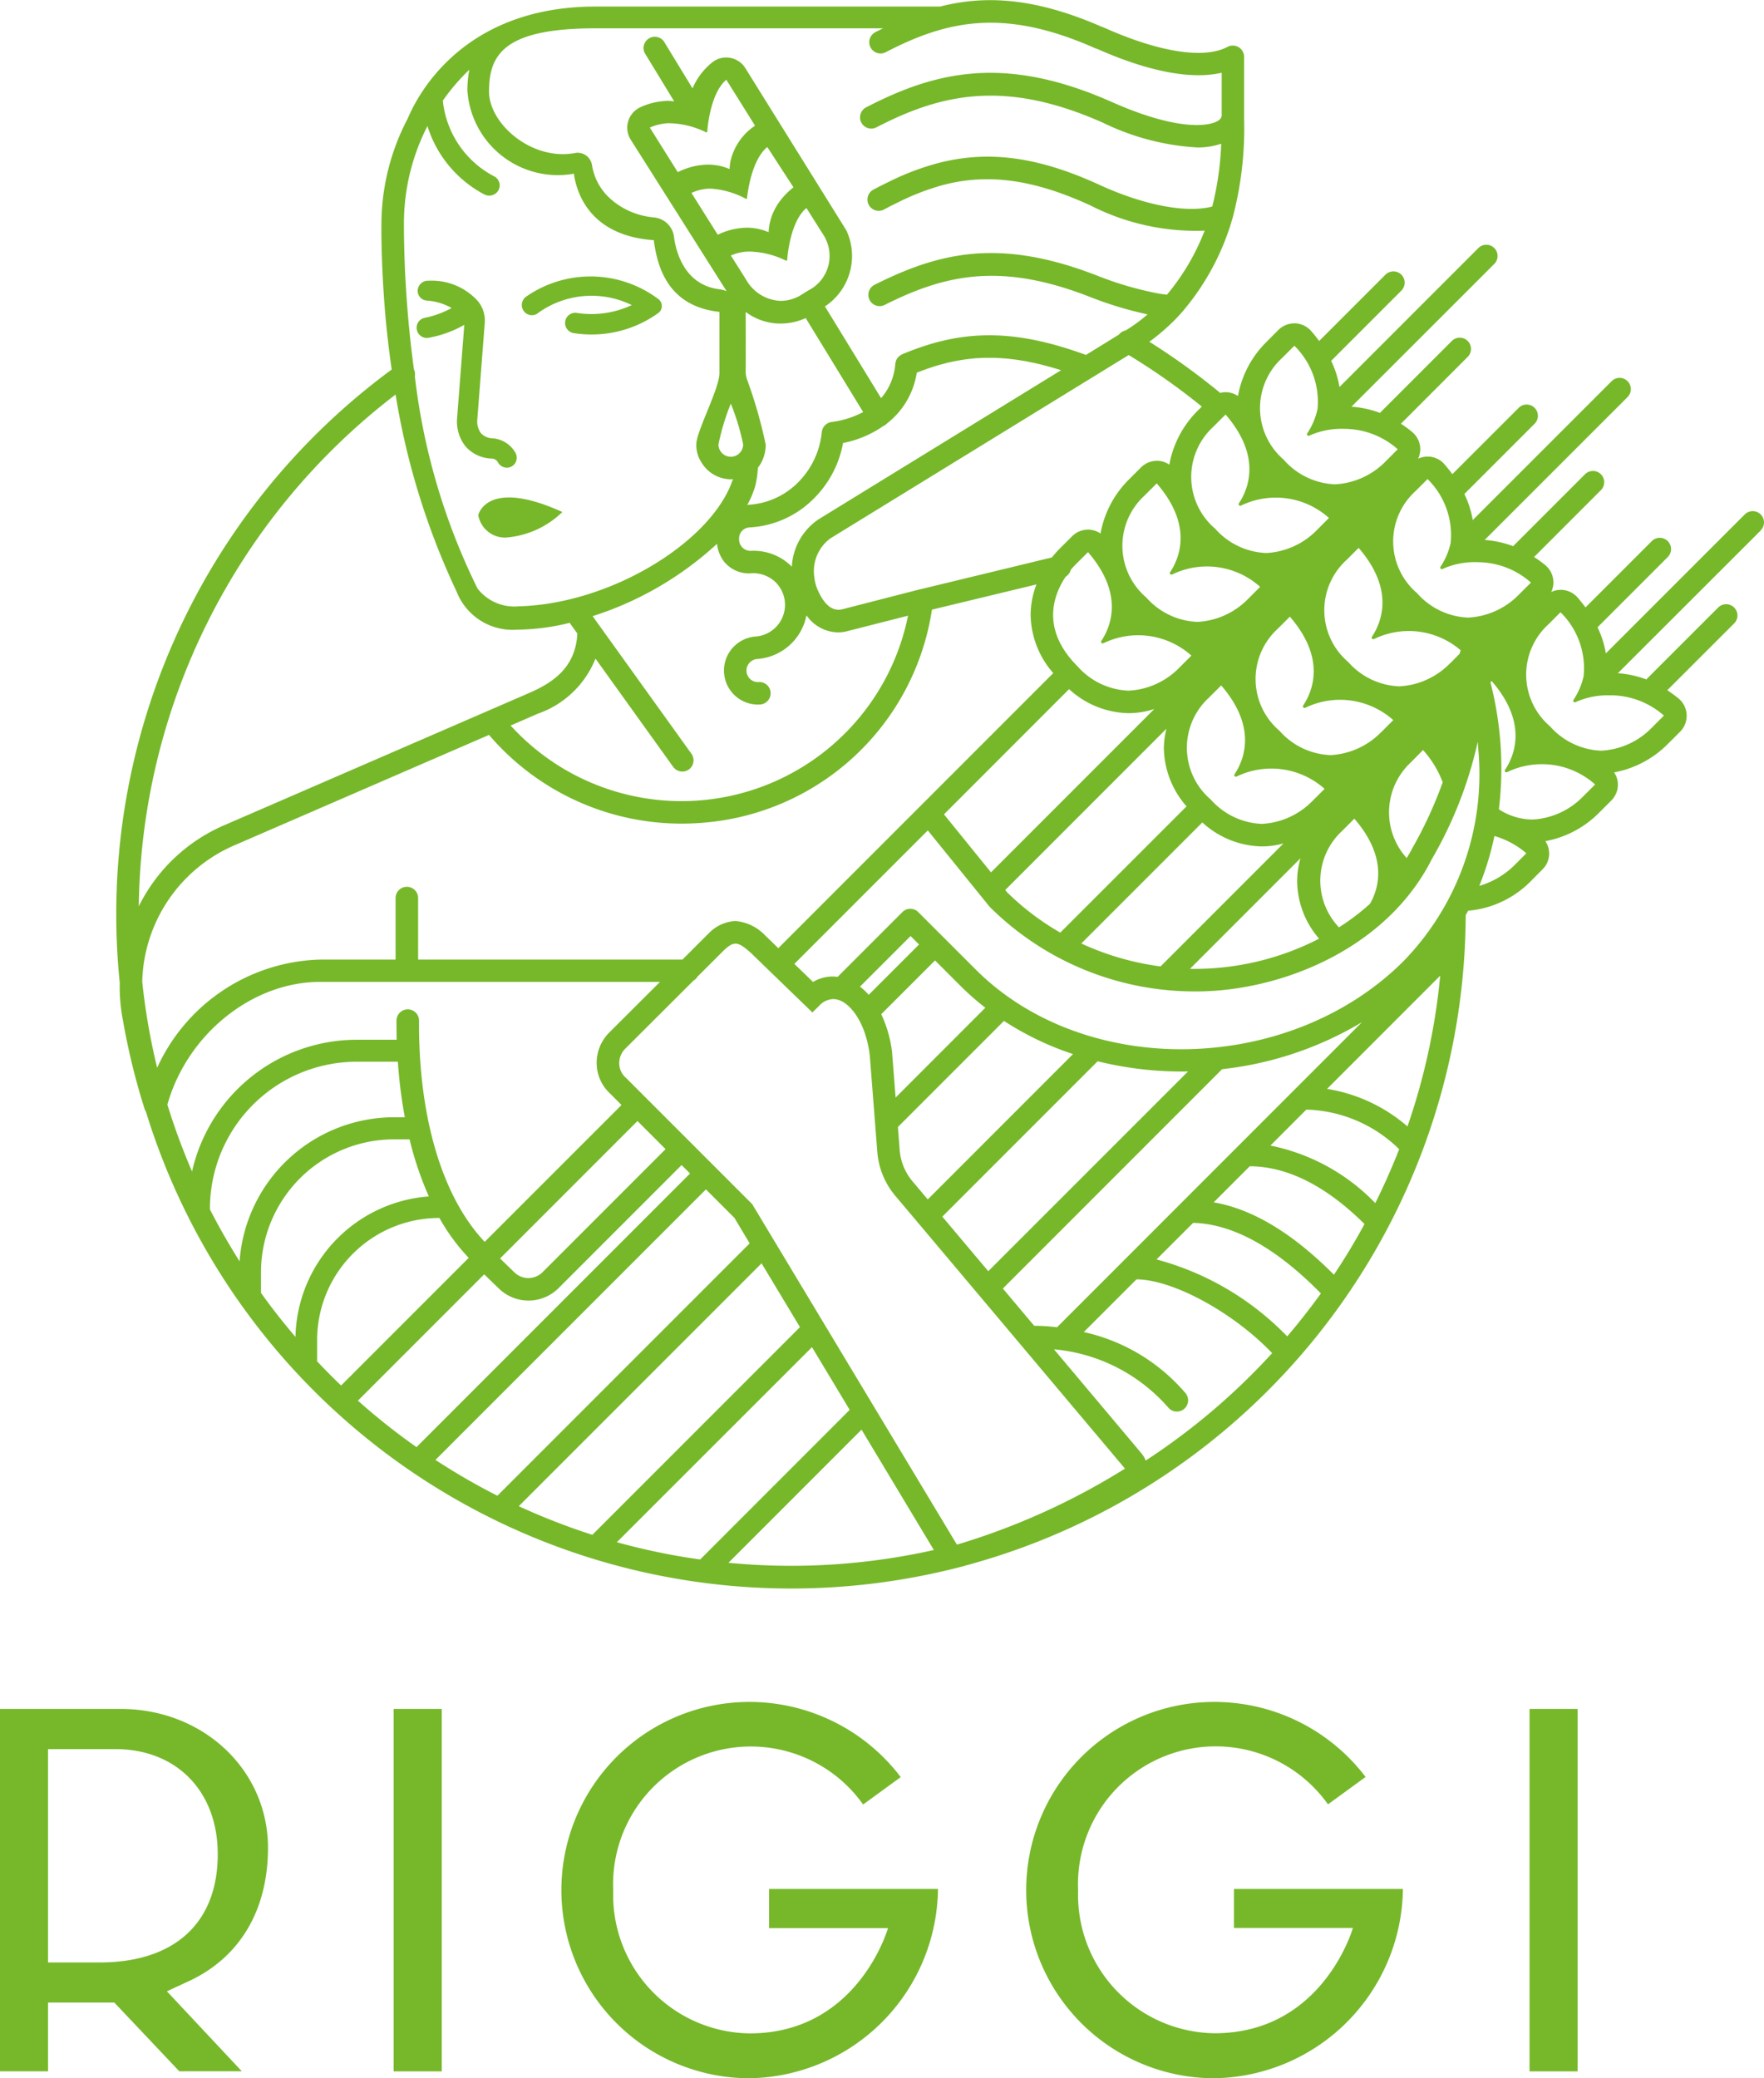
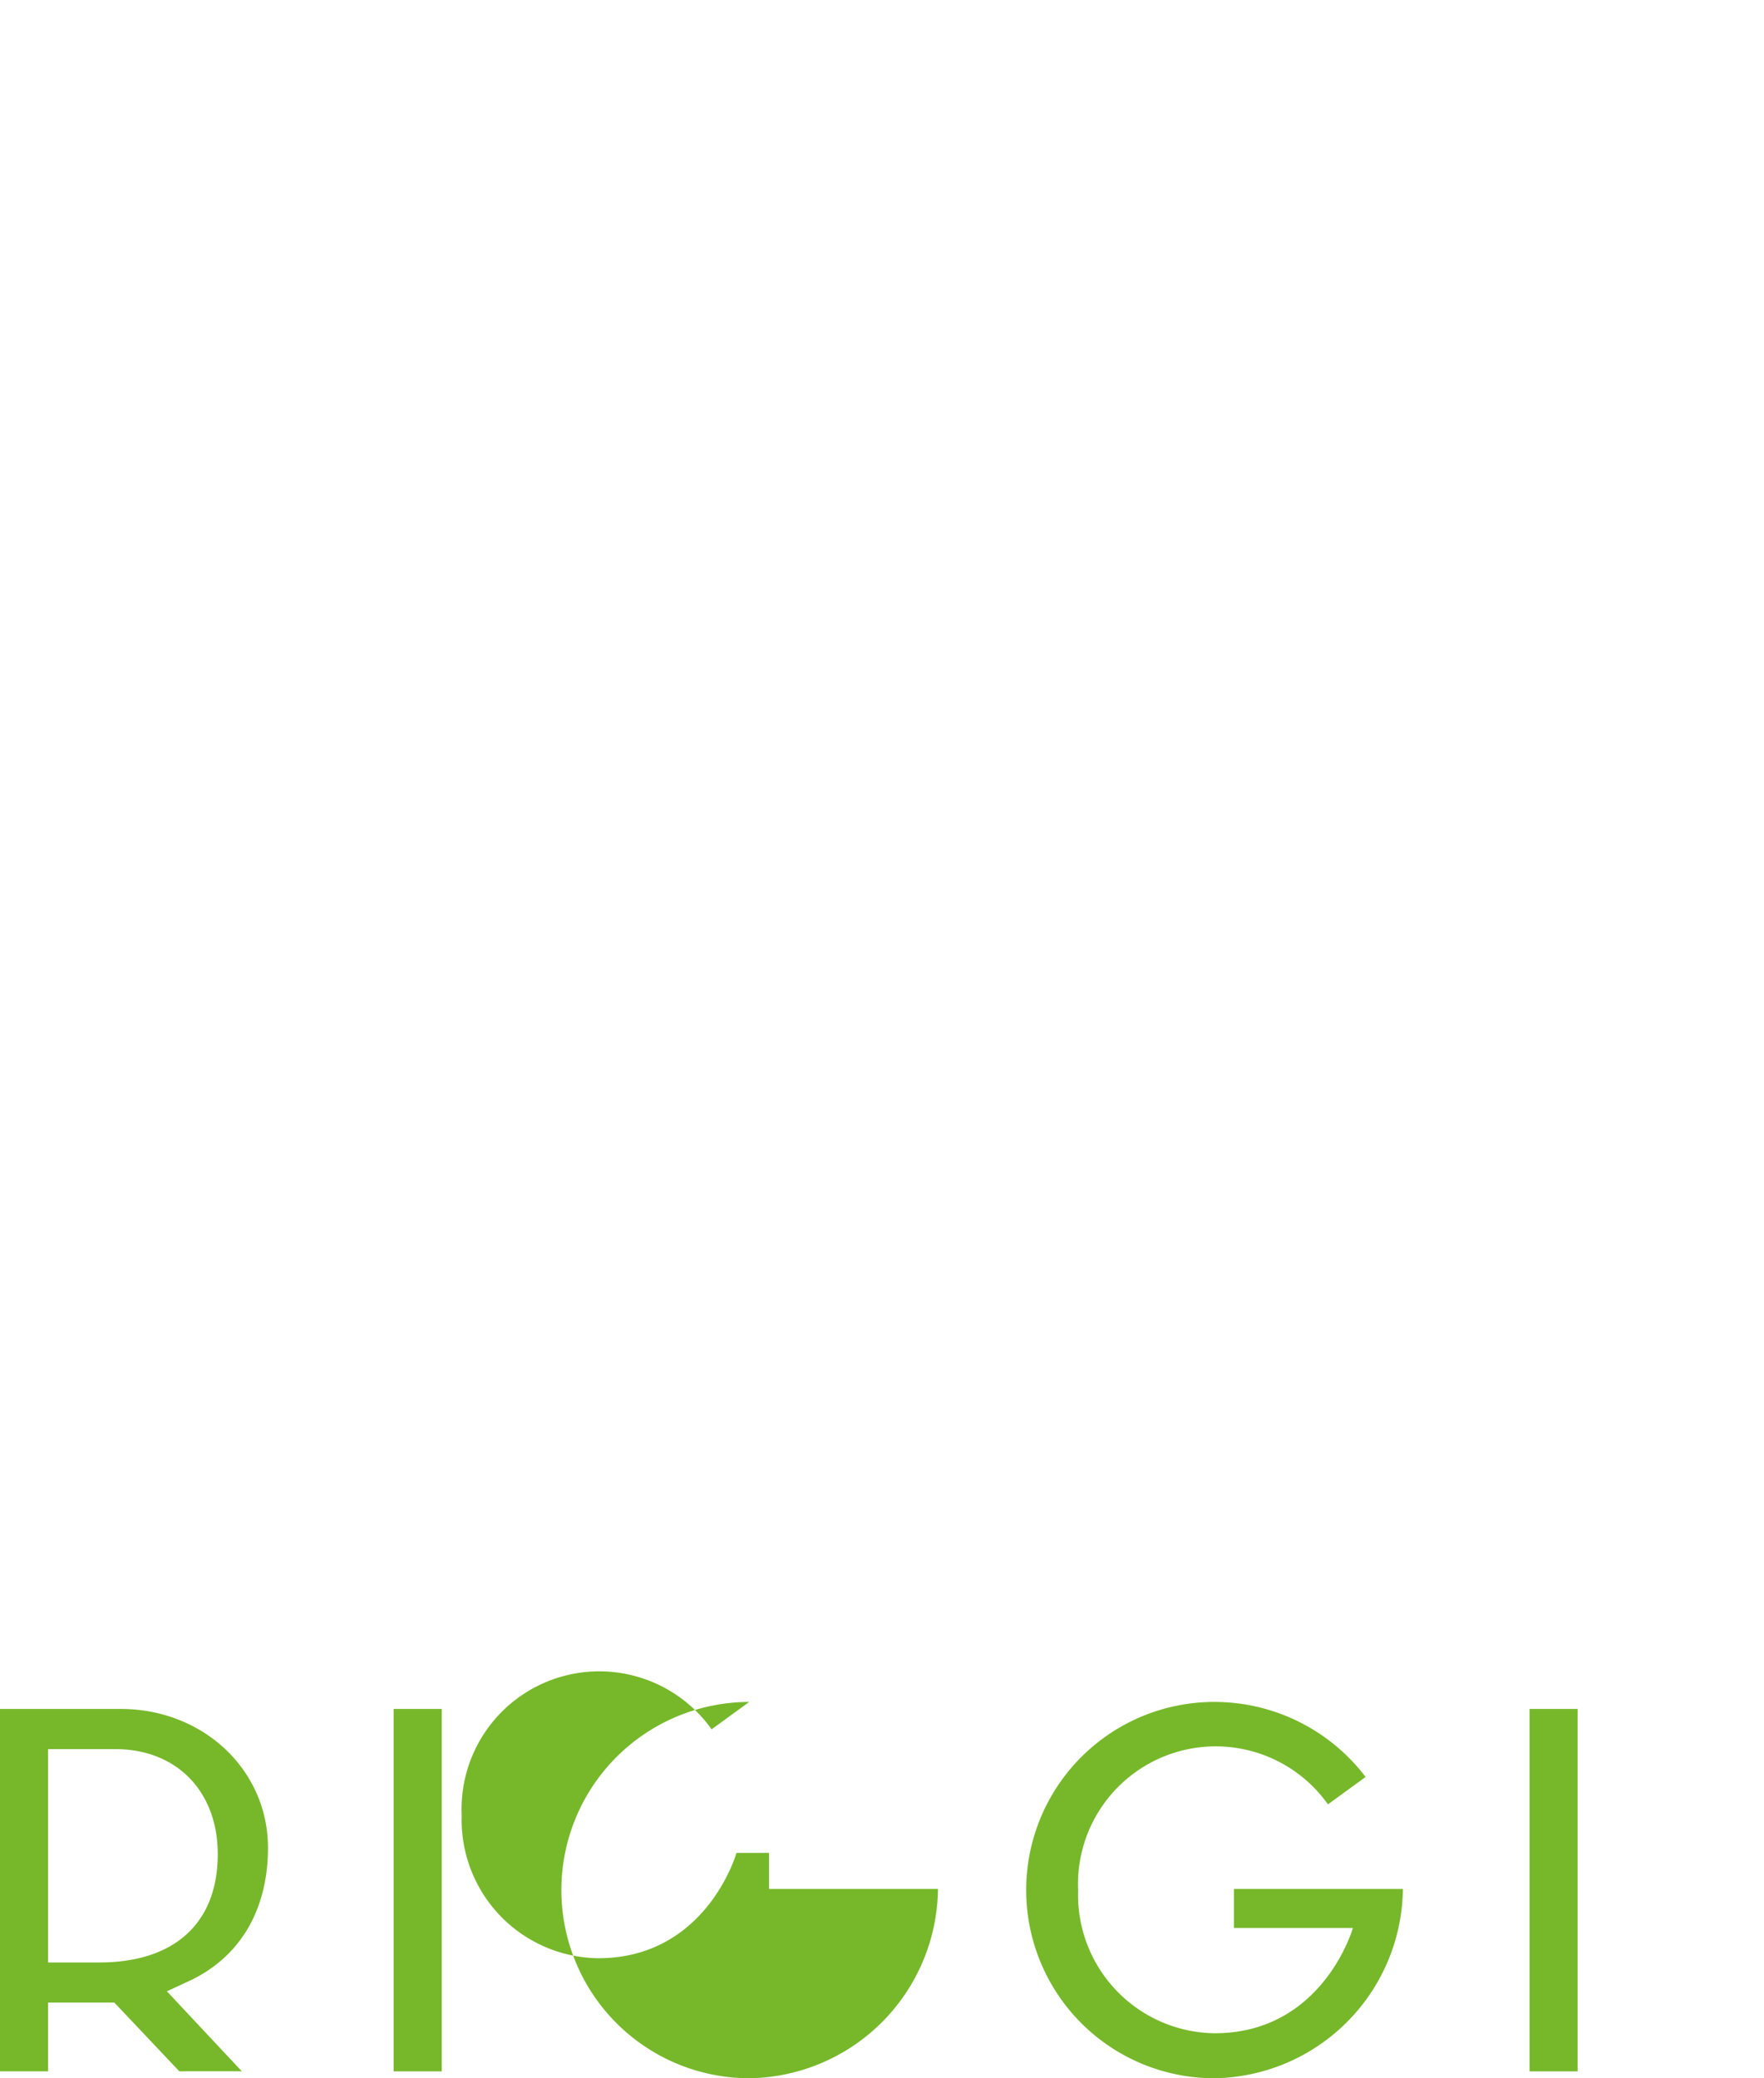
<svg xmlns="http://www.w3.org/2000/svg" width="112.542" height="132.545" viewBox="0 0 112.542 132.545">
  <defs>
    <style>.a{fill:#76b82a;}</style>
  </defs>
  <g transform="translate(-278.334 -41.063)">
    <g transform="translate(278.334 149.612)">
-       <path class="a" d="M326.167,100.606a12,12,0,0,1-.034-24A12.121,12.121,0,0,1,335.8,81.4l-2.4,1.747a8.788,8.788,0,0,0-15.943,5.484,8.824,8.824,0,0,0,8.709,9.115c6.914,0,8.822-6.715,8.822-6.715H327.4V88.535h10.776a12.207,12.207,0,0,1-12.01,12.071m29.655,0a12,12,0,0,1-.034-24,12.116,12.116,0,0,1,9.671,4.785l-2.4,1.747a8.786,8.786,0,0,0-15.94,5.484,8.822,8.822,0,0,0,8.706,9.115c6.914,0,8.825-6.715,8.825-6.715h-7.591V88.535h10.78a12.212,12.212,0,0,1-12.013,12.071m20.093-23.553h3.066v23.113h-3.066Zm-72.47,0h3.069v23.113h-3.069Zm-13.674,23.11-4.144-4.382H281.4v4.382h-3.069V77.053h7.7c5.271,0,9.4,3.89,9.4,8.856,0,3.982-1.8,7.005-5.069,8.514l-1.38.638,4.779,5.1ZM281.4,93.222h3.274c4.8,0,7.552-2.516,7.552-6.907,0-4.01-2.626-6.7-6.532-6.7H281.4Z" transform="translate(-278.334 -76.61)" />
+       <path class="a" d="M326.167,100.606a12,12,0,0,1-.034-24l-2.4,1.747a8.788,8.788,0,0,0-15.943,5.484,8.824,8.824,0,0,0,8.709,9.115c6.914,0,8.822-6.715,8.822-6.715H327.4V88.535h10.776a12.207,12.207,0,0,1-12.01,12.071m29.655,0a12,12,0,0,1-.034-24,12.116,12.116,0,0,1,9.671,4.785l-2.4,1.747a8.786,8.786,0,0,0-15.94,5.484,8.822,8.822,0,0,0,8.706,9.115c6.914,0,8.825-6.715,8.825-6.715h-7.591V88.535h10.78a12.212,12.212,0,0,1-12.013,12.071m20.093-23.553h3.066v23.113h-3.066Zm-72.47,0h3.069v23.113h-3.069Zm-13.674,23.11-4.144-4.382H281.4v4.382h-3.069V77.053h7.7c5.271,0,9.4,3.89,9.4,8.856,0,3.982-1.8,7.005-5.069,8.514l-1.38.638,4.779,5.1ZM281.4,93.222h3.274c4.8,0,7.552-2.516,7.552-6.907,0-4.01-2.626-6.7-6.532-6.7H281.4Z" transform="translate(-278.334 -76.61)" />
    </g>
    <g transform="translate(285.751 41.063)">
-       <path class="a" d="M300.423,61.339a6.048,6.048,0,0,0,1.738-.632,3.76,3.76,0,0,0-1.6-.476.622.622,0,0,1-.568-.592.659.659,0,0,1,.7-.672,3.965,3.965,0,0,1,3.106,1.261,1.937,1.937,0,0,1,.473,1.444l-.476,6.162a1.287,1.287,0,0,0,.235.861,1.087,1.087,0,0,0,.8.327,1.833,1.833,0,0,1,1.408.934.637.637,0,0,1-.562.937.661.661,0,0,1-.571-.357.458.458,0,0,0-.382-.226,2.311,2.311,0,0,1-1.689-.791,2.565,2.565,0,0,1-.525-1.808l.458-5.93a7.186,7.186,0,0,1-2.278.825.649.649,0,0,1-.763-.647.632.632,0,0,1,.5-.62m7.219-.293a5.838,5.838,0,0,1,6.007-.525,6.074,6.074,0,0,1-3.5.5.651.651,0,0,0-.208,1.286,7.3,7.3,0,0,0,5.429-1.3.561.561,0,0,0-.076-.907,7.2,7.2,0,0,0-8.382-.119.655.655,0,0,0-.113.971.636.636,0,0,0,.84.1m-3.784,12.862a1.727,1.727,0,0,0,1.78,1.432,5.8,5.8,0,0,0,3.585-1.628c-4.846-2.2-5.365.2-5.365.2m81.821.977L376.564,84a6.39,6.39,0,0,1,1.826.4l.031-.049,4.547-4.544a.718.718,0,0,1,1.014,1.017l-4.263,4.26c.247.165.489.339.724.531a1.44,1.44,0,0,1,.092,2.116l-.782.779a6.483,6.483,0,0,1-3.429,1.814,1.4,1.4,0,0,1,.241.715,1.437,1.437,0,0,1-.421,1.081l-.779.779a6.464,6.464,0,0,1-3.426,1.811,1.412,1.412,0,0,1-.183,1.8l-.779.785a6.362,6.362,0,0,1-3.961,1.851c-.052.095-.107.183-.159.278a43.119,43.119,0,0,1-31.963,41.5l-.083.031-.089.018a43.07,43.07,0,0,1-52.069-29.019.581.581,0,0,1-.076-.15,42.75,42.75,0,0,1-1.38-5.628,11.08,11.08,0,0,1-.211-2.428,43.121,43.121,0,0,1,17.351-39.118c-.232-1.6-.394-3.142-.492-4.574-.043-.629-.076-1.191-.1-1.722-.073-1.618-.067-2.657-.064-2.944a14.538,14.538,0,0,1,1.661-6.736c.18-.351,2.709-7.173,12-7.173h21.984c2.953-.754,6.132-.544,10.37,1.316a.5.5,0,0,1,.128.046c3.448,1.536,6.33,2.009,7.839,1.209a.723.723,0,0,1,1.057.635v3.646l0,.006v.345a22.3,22.3,0,0,1-.748,6.33h0l-.049.153c-.018.064-.037.125-.055.186l-.064.211-.009.018a15.879,15.879,0,0,1-3.145,5.512l-.012.012-.006.009c-.1.107-.2.211-.3.315a13.387,13.387,0,0,1-1.658,1.429,43.777,43.777,0,0,1,4.523,3.264,1.37,1.37,0,0,1,.336-.046l.052,0a1.4,1.4,0,0,1,.742.244,6.456,6.456,0,0,1,1.8-3.432l.779-.782a1.451,1.451,0,0,1,1.017-.421h.052a1.435,1.435,0,0,1,1.032.5c.186.211.348.418.5.626l4.229-4.229a.718.718,0,0,1,1.017,1.014l-4.48,4.48a6.135,6.135,0,0,1,.531,1.667l8.862-8.862a.717.717,0,0,1,1.014,1.014L359.57,67a6.516,6.516,0,0,1,1.826.4l.031-.046,4.544-4.544a.717.717,0,0,1,1.014,1.014l-4.26,4.263a7.281,7.281,0,0,1,.721.531,1.427,1.427,0,0,1,.51,1.038,1.406,1.406,0,0,1-.137.663,1.457,1.457,0,0,1,.6-.137l.052,0a1.427,1.427,0,0,1,1.035.495c.183.211.345.418.5.626l4.232-4.229a.717.717,0,0,1,1.014,1.014l-4.48,4.48a6.1,6.1,0,0,1,.534,1.664l8.862-8.859a.717.717,0,0,1,1.014,1.014L368.065,75.5a6.513,6.513,0,0,1,1.829.4c.009-.012.015-.034.031-.046l4.544-4.544a.717.717,0,1,1,1.014,1.014l-4.263,4.263a7.422,7.422,0,0,1,.724.528,1.45,1.45,0,0,1,.51,1.038,1.429,1.429,0,0,1-.14.666,1.424,1.424,0,0,1,.6-.137h.052a1.438,1.438,0,0,1,1.035.495c.183.214.345.421.5.626l4.229-4.229a.719.719,0,0,1,1.017,1.017l-4.48,4.48a6.054,6.054,0,0,1,.531,1.664l8.862-8.862a.719.719,0,0,1,1.017,1.017M363.759,78.9a4.568,4.568,0,0,0,3.255,1.551A4.852,4.852,0,0,0,370.236,79l.785-.782a5.163,5.163,0,0,0-3.377-1.3h0a4.977,4.977,0,0,0-2.266.434.1.1,0,0,1-.131-.14,4.485,4.485,0,0,0,.66-1.567l-.006-.009a5,5,0,0,0-1.478-4.019l-.785.782a4.332,4.332,0,0,0,.122,6.5m-1.148,35.457a8.778,8.778,0,0,0-5.924-2.525l-2.29,2.293a12.809,12.809,0,0,1,6.691,3.671q.834-1.681,1.524-3.438m-2.214,4.77c-2.449-2.428-4.91-3.671-7.32-3.683l-2.3,2.3c2.727.473,5.3,2.238,7.671,4.617.7-1.047,1.353-2.125,1.951-3.234m-2.776,4.425a.289.289,0,0,1-.058-.049c-2.507-2.538-5.289-4.379-8.1-4.449l-2.336,2.333a18.079,18.079,0,0,1,8.337,4.907q1.131-1.324,2.153-2.742m5.521-10.648a41.307,41.307,0,0,0,2.089-9.616l-7.219,7.222a10.316,10.316,0,0,1,5.13,2.394m-2.9-6.651a22.084,22.084,0,0,1-8.926,3l-13.989,13.989c.663.788,1.334,1.588,2,2.376a12.379,12.379,0,0,1,1.457.095Zm-11.1,3.145a22.372,22.372,0,0,1-5.768-.65l-9.909,9.909c.873,1.035,1.878,2.229,2.932,3.481Zm-7.338-1.108a18.962,18.962,0,0,1-4.406-2.116l-6.767,6.767.113,1.46a3.513,3.513,0,0,0,.822,2.006c.278.33.608.724.971,1.151Zm-5.594-2.956a16.794,16.794,0,0,1-1.609-1.417l-1.6-1.6-3.432,3.429a7.838,7.838,0,0,1,.7,2.513l0,.049.217,2.754Zm-4.229-4.034-.54-.54-3.228,3.228a3.874,3.874,0,0,1,.556.522Zm-5.1,3.548a1.19,1.19,0,0,0-.376-.067,1.284,1.284,0,0,0-.9.431l-.428.424-3.927-3.8c-.446-.4-.724-.589-.983-.589-.226,0-.443.147-.745.431l-1.68,1.676a.656.656,0,0,1-.247.244l-4.358,4.348a1.294,1.294,0,0,0-.385.947,1.234,1.234,0,0,0,.424.907l8.059,8.059,13.027,21.66.034.055.1-.027a44.087,44.087,0,0,0,10.624-4.819c-.095-.11-11.109-13.2-14.646-17.388a4.946,4.946,0,0,1-1.157-2.822l-.476-6.1c-.235-2.07-1.182-3.295-1.96-3.57m-8.868,35.679,9.543-9.546-2.406-4L312.7,139.422a41.134,41.134,0,0,0,5.31,1.1m-6.874-1.57,13.247-13.247-2.449-4.071-15.491,15.491a42.08,42.08,0,0,0,4.694,1.826m-6.062-2.489,16.1-16.1-.977-1.631-1.814-1.811-17.256,17.253a41.5,41.5,0,0,0,3.952,2.284m-5.161-3.1,17.452-17.452-.54-.537-7.854,7.854a2.714,2.714,0,0,1-3.793.031l-.947-.916-8.056,8.056a41.69,41.69,0,0,0,3.738,2.965m-7.723-7.027a9.187,9.187,0,0,1,8.511-8.963,21.139,21.139,0,0,1-1.231-3.64h-1a8.491,8.491,0,0,0-8.48,8.48v1.3l0,.009c.693.974,1.429,1.906,2.2,2.809m-3.564-4.825a9.891,9.891,0,0,1,9.848-9.182h.693a30.626,30.626,0,0,1-.443-3.542H296.1a9.37,9.37,0,0,0-9.36,9.36v.058c.58,1.133,1.212,2.235,1.887,3.307m15.644-1.24,8.727-8.724-.724-.727a2.654,2.654,0,0,1-.861-1.909,2.736,2.736,0,0,1,.806-1.991l3.234-3.225H293.763c-4.336,0-8.477,3.35-9.738,7.827a41.8,41.8,0,0,0,1.573,4.263,10.78,10.78,0,0,1,10.5-8.4h2.556c-.009-.406-.012-.815-.012-1.228a.719.719,0,0,1,1.438.018c-.04,5.884,1.374,11.128,4.19,14.1m.98,1.06.925.895a1.279,1.279,0,0,0,1.78-.015l7.854-7.854-1.793-1.793ZM323,101.535l17.544-17.544a5.733,5.733,0,0,1-1.444-3.719,5.449,5.449,0,0,1,.372-1.936l-6.669,1.609a16.041,16.041,0,0,1-14.529,13.583c-.489.043-.971.064-1.457.064a16.162,16.162,0,0,1-12.273-5.659l-16.27,7.054a9.734,9.734,0,0,0-5.854,8.685,41.238,41.238,0,0,0,.953,5.491,11.77,11.77,0,0,1,10.386-6.9h4.825V98.34a.719.719,0,0,1,1.438,0v3.921h16.866l1.609-1.609.031-.024a2.53,2.53,0,0,1,1.728-.824,2.947,2.947,0,0,1,1.936.95l.049.043Zm-15.394-14.93-1.683.73a14.741,14.741,0,0,0,25.355-7.005l-4.034,1.026a2.666,2.666,0,0,1-.421.04,2.509,2.509,0,0,1-2.025-1.09,3.45,3.45,0,0,1-3.127,2.785.737.737,0,0,0-.516.253.723.723,0,0,0-.183.531.741.741,0,0,0,.247.507.7.7,0,0,0,.531.18.717.717,0,0,1,.089,1.432,1.082,1.082,0,0,1-.14.006,2.171,2.171,0,0,1-2.159-2.037,2.178,2.178,0,0,1,2.034-2.306,2.027,2.027,0,0,0,1.17-3.539,2.086,2.086,0,0,0-1.38-.5,2.048,2.048,0,0,1-1.829-.742,2.277,2.277,0,0,1-.443-1.13,21.228,21.228,0,0,1-7.937,4.614l6.306,8.779a.725.725,0,0,1-.165,1,.722.722,0,0,1-1-.165l-4.959-6.907a6.123,6.123,0,0,1-3.726,3.53m9.848-33.23,1.069,1.7.611.968a4.329,4.329,0,0,1,1.854-.449,3.5,3.5,0,0,1,1.389.287,3.646,3.646,0,0,1,.208-1.044,3.837,3.837,0,0,1,.528-.959,4.71,4.71,0,0,1,.852-.861l-.052-.079-.8-1.228-.818-1.261-.021.015c-.962.812-1.224,2.788-1.273,3.237a.054.054,0,0,1-.086.04,5.49,5.49,0,0,0-2.263-.641,2.94,2.94,0,0,0-1.2.278m1.054-1.808a3.52,3.52,0,0,1,1.38.281,3.57,3.57,0,0,1,.07-.547,3.724,3.724,0,0,1,1.255-1.994c.089-.079.2-.15.3-.226l-1.832-2.928c-.971.821-1.182,2.849-1.215,3.307a.054.054,0,0,1-.082.043,5.552,5.552,0,0,0-2.382-.577,3.24,3.24,0,0,0-1.2.278l.427.684,1.356,2.162a4.364,4.364,0,0,1,1.924-.482m1.466,5.8.974,1.545a2.643,2.643,0,0,0,2.2,1.344,2.435,2.435,0,0,0,1.136-.284l0,.009.635-.394a2.462,2.462,0,0,0,1.066-3.344l.009-.006-1.2-1.9-.064.049c-.928.849-1.133,2.809-1.167,3.258a.055.055,0,0,1-.085.043,5.538,5.538,0,0,0-2.357-.577l-.006,0a2.961,2.961,0,0,0-1.148.253m-.788,12.047a.788.788,0,0,0,1.576,0,14.824,14.824,0,0,0-.788-2.6,14.823,14.823,0,0,0-.788,2.6m3.014.037a2.384,2.384,0,0,1-.5,1.457,5.947,5.947,0,0,1-.162,1.142,6.208,6.208,0,0,1-.513,1.228c.034,0,.064-.012.1-.015a4.83,4.83,0,0,0,3.212-1.5,5.228,5.228,0,0,0,1.441-3.133.727.727,0,0,1,.626-.644,5.874,5.874,0,0,0,2.015-.635l-3.667-5.994a3.878,3.878,0,0,1-1.6.351,3.721,3.721,0,0,1-2.229-.742c0,.1.009,2.874,0,3.79a1.634,1.634,0,0,0,.1.553,29.971,29.971,0,0,1,1.182,4.141m7.549-1.243a6.759,6.759,0,0,1-2.62,1.118,6.648,6.648,0,0,1-1.759,3.435A6.26,6.26,0,0,1,321.2,74.7a.7.7,0,0,0-.7.736.728.728,0,0,0,.8.757,3.427,3.427,0,0,1,2.4.855c.058.052.11.1.165.159a3.879,3.879,0,0,1,1.695-3.017l15.482-9.515c-.046-.015-.1-.034-.14-.046-.116-.037-.226-.064-.339-.1-.134-.037-.269-.079-.4-.113-.116-.034-.232-.058-.345-.089s-.25-.061-.37-.089-.232-.049-.348-.073-.232-.049-.345-.07-.229-.037-.342-.055-.226-.037-.339-.049-.22-.027-.333-.04-.22-.024-.33-.031-.217-.015-.327-.021-.214-.012-.324-.015h-.321c-.107,0-.214,0-.318,0l-.321.018c-.107,0-.211.009-.318.021s-.211.021-.315.034-.211.024-.318.04-.208.034-.312.052-.214.037-.321.058-.2.046-.312.067-.217.052-.324.082-.2.052-.308.082-.223.064-.333.1l-.305.1c-.116.04-.229.079-.345.122-.1.034-.2.073-.305.113l-.15.061a5.076,5.076,0,0,1-1.912,3.246.818.818,0,0,1-.147.122l-.028.009M326.324,75.4a2.588,2.588,0,0,0-1.023,2.483,2.732,2.732,0,0,0,.211.8c.412.931.907,1.344,1.475,1.258l.153-.034,4.849-1.246H332l8.459-2.046a6.766,6.766,0,0,1,.507-.574l.782-.779a1.439,1.439,0,0,1,1.014-.421h.052a1.446,1.446,0,0,1,.745.247,6.445,6.445,0,0,1,1.8-3.432l.782-.782a1.438,1.438,0,0,1,1.014-.421l.052,0a1.4,1.4,0,0,1,.742.244,6.466,6.466,0,0,1,1.8-3.432l.272-.272a41.546,41.546,0,0,0-4.666-3.286ZM348,77.554c.6-.907,1.463-2.983-.855-5.662l-.782.782a4.333,4.333,0,0,0,.119,6.5,4.578,4.578,0,0,0,3.258,1.551,4.852,4.852,0,0,0,3.222-1.454l.779-.782a5.08,5.08,0,0,0-5.61-.788.083.083,0,0,1-.046.009.1.1,0,0,1-.085-.159m-5.906,6.01a4.574,4.574,0,0,0,3.258,1.551,4.851,4.851,0,0,0,3.222-1.454l.782-.782a5.085,5.085,0,0,0-5.613-.788l-.046.009a.1.1,0,0,1-.085-.159c.6-.907,1.463-2.983-.852-5.662l-.785.782c-.021.021-.147.147-.318.351a.708.708,0,0,1-.321.434c-.757,1.124-1.631,3.332.757,5.717M333.571,93l3,3.7,10.419-10.419a5.328,5.328,0,0,1-1.637.266,5.748,5.748,0,0,1-3.8-1.533Zm3.909,4.825.1.128a16.7,16.7,0,0,0,3.411,2.59l8.056-8.053A5.741,5.741,0,0,1,347.6,88.77a5.253,5.253,0,0,1,.165-1.231Zm4.852,3.411a17.42,17.42,0,0,0,5.057,1.463l7.845-7.845a5.232,5.232,0,0,1-1.38.192,5.76,5.76,0,0,1-3.8-1.53Zm6.932,1.618.049,0a17.379,17.379,0,0,0,8.19-1.924,5.678,5.678,0,0,1-1.4-3.664,5.291,5.291,0,0,1,.214-1.466Zm8.59-11.479a5.1,5.1,0,0,0-5.61-.788.094.094,0,0,1-.046.012.1.1,0,0,1-.086-.159c.6-.91,1.463-2.983-.855-5.662l-.782.779a4.337,4.337,0,0,0,.119,6.5,4.591,4.591,0,0,0,3.258,1.551,4.857,4.857,0,0,0,3.222-1.457Zm.922,8.828a14.46,14.46,0,0,0,1.976-1.5c.571-1,1.139-2.956-1-5.426l-.782.782a4.315,4.315,0,0,0-.2,6.147m2.687-12.435.779-.782a5.1,5.1,0,0,0-5.61-.788.1.1,0,0,1-.049.012.1.1,0,0,1-.086-.159c.6-.91,1.466-2.983-.852-5.662l-.782.779a4.338,4.338,0,0,0,.119,6.5,4.573,4.573,0,0,0,3.255,1.551,4.86,4.86,0,0,0,3.225-1.457m1.637,8.019c.122-.2.247-.409.36-.629a26.6,26.6,0,0,0,1.936-4.2,6.5,6.5,0,0,0-1.255-2.058l-.779.791a4.341,4.341,0,0,0-.263,6.1m2.751-12.4.635-.638a.7.7,0,0,1,.061-.211,5.07,5.07,0,0,0-5.527-.721l-.049.009a.1.1,0,0,1-.085-.159c.6-.907,1.466-2.983-.852-5.662l-.782.779a4.334,4.334,0,0,0,.119,6.5,4.573,4.573,0,0,0,3.255,1.551,4.863,4.863,0,0,0,3.225-1.454M355.261,70.4a4.579,4.579,0,0,0,3.258,1.551,4.861,4.861,0,0,0,3.222-1.454l.779-.782a5.148,5.148,0,0,0-3.38-1.3,5.013,5.013,0,0,0-2.272.437.1.1,0,0,1-.122-.147,4.54,4.54,0,0,0,.66-1.57,5.01,5.01,0,0,0-1.481-4.022l-.782.782a4.334,4.334,0,0,0,.119,6.5M351.536,67.5l-.782.782a4.333,4.333,0,0,0,.119,6.5,4.579,4.579,0,0,0,3.258,1.551,4.852,4.852,0,0,0,3.222-1.454l.779-.782a5.08,5.08,0,0,0-5.61-.788.082.082,0,0,1-.046.009.1.1,0,0,1-.086-.159c.6-.907,1.463-2.983-.855-5.662m-46.99-20.6c0,2.077,2.761,4.471,5.539,3.915a.934.934,0,0,1,1.029.766,3.627,3.627,0,0,0,1.243,2.22,4.68,4.68,0,0,0,1.936,1,4.983,4.983,0,0,0,.782.134,1.414,1.414,0,0,1,1.273,1.246c.095.712.541,3.051,2.913,3.338a2.074,2.074,0,0,1,.44.113l-6.117-9.662a1.434,1.434,0,0,1,.632-2.07,4.354,4.354,0,0,1,1.786-.4,2.72,2.72,0,0,1,.36.034l-1.884-3.09A.718.718,0,0,1,315.7,43.7l1.829,3a4.247,4.247,0,0,1,1.219-1.628,1.435,1.435,0,0,1,.928-.342,1.335,1.335,0,0,1,.22.018,1.427,1.427,0,0,1,1,.657l6.449,10.355a3.858,3.858,0,0,1-1.368,4.846l3.582,5.851a3.76,3.76,0,0,0,.907-2.2l.006-.027a.756.756,0,0,1,.034-.137l.006-.031a.9.9,0,0,1,.083-.15l.027-.037a.871.871,0,0,1,.092-.092l.04-.034a.808.808,0,0,1,.15-.089c3.857-1.628,7.173-1.622,11.726.04l2.1-1.295a.726.726,0,0,1,.431-.266l.015-.009a10.608,10.608,0,0,0,1.386-1.017,23.418,23.418,0,0,1-3.75-1.142c-5.619-2.177-9.143-1.411-13.009.531a.718.718,0,1,1-.644-1.283c4.214-2.119,8.056-2.956,14.172-.583a21.436,21.436,0,0,0,3.964,1.154c.174.031.333.046.5.07a14.442,14.442,0,0,0,2.406-4.086,14.829,14.829,0,0,1-7.3-1.615c-3.631-1.664-6.547-2.061-9.451-1.28a15.718,15.718,0,0,0-2.712,1.041c-.321.156-.641.315-.968.492a.719.719,0,1,1-.678-1.267c.342-.183.684-.351,1.02-.516a16.7,16.7,0,0,1,2.968-1.133c3.246-.876,6.462-.458,10.416,1.359,2.837,1.3,5.539,1.814,7.191,1.38a19.1,19.1,0,0,0,.571-4.006,4.623,4.623,0,0,1-1.536.238,15.757,15.757,0,0,1-6-1.573c-6.211-2.761-10.27-1.881-14.453.287a.717.717,0,1,1-.66-1.273c4.55-2.361,8.963-3.319,15.7-.327,4.11,1.823,6.205,1.582,6.8,1.148a.407.407,0,0,0,.18-.394V45.7c-1.936.464-4.718-.089-7.933-1.515a.768.768,0,0,1-.119-.037c-5.793-2.574-9.421-1.814-13.387.247a.719.719,0,0,1-.663-1.276c.168-.089.333-.168.5-.25H311.346c-5.842,0-6.8,1.67-6.8,4.034m-5.368,11.3c.024.519.061,1.1.1,1.716.092,1.38.244,2.987.476,4.7a.72.72,0,0,1,.058.443,41.383,41.383,0,0,0,4,13.537,2.969,2.969,0,0,0,2.623,1.133c5.884-.147,12.367-4.141,13.671-8.111-.043,0-.076.009-.119.009a2.2,2.2,0,0,1-1.869-1.044,2.061,2.061,0,0,1-.351-1.179c0-.818,1.478-3.555,1.478-4.544V60.954c-3.277-.354-3.961-2.846-4.187-4.574-3.9-.269-4.892-2.782-5.1-4.239a5.782,5.782,0,0,1-6.794-5.332,7.146,7.146,0,0,1,.125-1.3,13.548,13.548,0,0,0-1.692,1.97,6.162,6.162,0,0,0,3.274,4.831.644.644,0,0,1-.04,1.17l-.018.009a.656.656,0,0,1-.556-.021,7.4,7.4,0,0,1-3.64-4.367,13.611,13.611,0,0,0-1.5,6.187c0,.376,0,1.42.064,2.925M282.2,98.866a10.885,10.885,0,0,1,5.518-5.2l16.743-7.259,2.577-1.118c1.505-.644,3.035-1.6,3.142-3.823l-.434-.6a.53.53,0,0,1-.049-.082,14.327,14.327,0,0,1-3.353.437,3.83,3.83,0,0,1-3.86-2.412,46.936,46.936,0,0,1-3.9-12.584A41.743,41.743,0,0,0,282.2,98.866m12.908,30.561,8.141-8.141a12.7,12.7,0,0,1-1.869-2.544h-.021a7.79,7.79,0,0,0-7.781,7.784v1.359c.495.525,1,1.041,1.53,1.542m28.7,11.5a41.742,41.742,0,0,0,9.118-1.008l-4.614-7.677-8.492,8.492c1.313.125,2.642.192,3.988.192m30.705-13.558c-2.409-2.535-6.26-4.687-8.66-4.712l-3.362,3.362a11.911,11.911,0,0,1,6.5,3.909.718.718,0,0,1-.116,1.008.721.721,0,0,1-1.008-.116,10.973,10.973,0,0,0-7.277-3.7c1.267,1.509,2.452,2.916,3.4,4.043,1.295,1.542,2.159,2.565,2.2,2.62a1.389,1.389,0,0,1,.247.434,42.007,42.007,0,0,0,8.065-6.846m13.164-38.44c-.012-.186-.024-.373-.04-.556a26.186,26.186,0,0,1-2.919,7.463c-3.017,5.982-10.1,8.584-15.443,8.453a18.505,18.505,0,0,1-12.737-5.353l-.052-.052-3.936-4.861-8.514,8.514,1.191,1.151a2.511,2.511,0,0,1,1.267-.348,2.537,2.537,0,0,1,.3.027l4.135-4.135a.712.712,0,0,1,1.011,0l3.667,3.664c6.987,6.987,19.993,6.736,27.285-.525a17.109,17.109,0,0,0,4.785-13.442m3.06,6.553a5.4,5.4,0,0,0-2.037-1.1,18.687,18.687,0,0,1-.965,3.179,5.3,5.3,0,0,0,2.22-1.295Zm4.388-4.388a5.1,5.1,0,0,0-5.613-.788.086.086,0,0,1-.046.012.1.1,0,0,1-.086-.159c.6-.91,1.463-2.987-.855-5.662l-.079.079a22.175,22.175,0,0,1,.663,4.272,21.8,21.8,0,0,1-.125,3.829,4,4,0,0,0,2.138.653,4.849,4.849,0,0,0,3.222-1.457Zm1.014-5.683h0a4.988,4.988,0,0,0-2.269.434.1.1,0,0,1-.131-.14,4.443,4.443,0,0,0,.663-1.57l-.006-.006a5,5,0,0,0-1.481-4.019l-.779.779a4.334,4.334,0,0,0,.116,6.5,4.591,4.591,0,0,0,3.258,1.551,4.849,4.849,0,0,0,3.222-1.457l.782-.782a5.161,5.161,0,0,0-3.374-1.295" transform="translate(-280.763 -41.063)" />
-     </g>
+       </g>
  </g>
</svg>